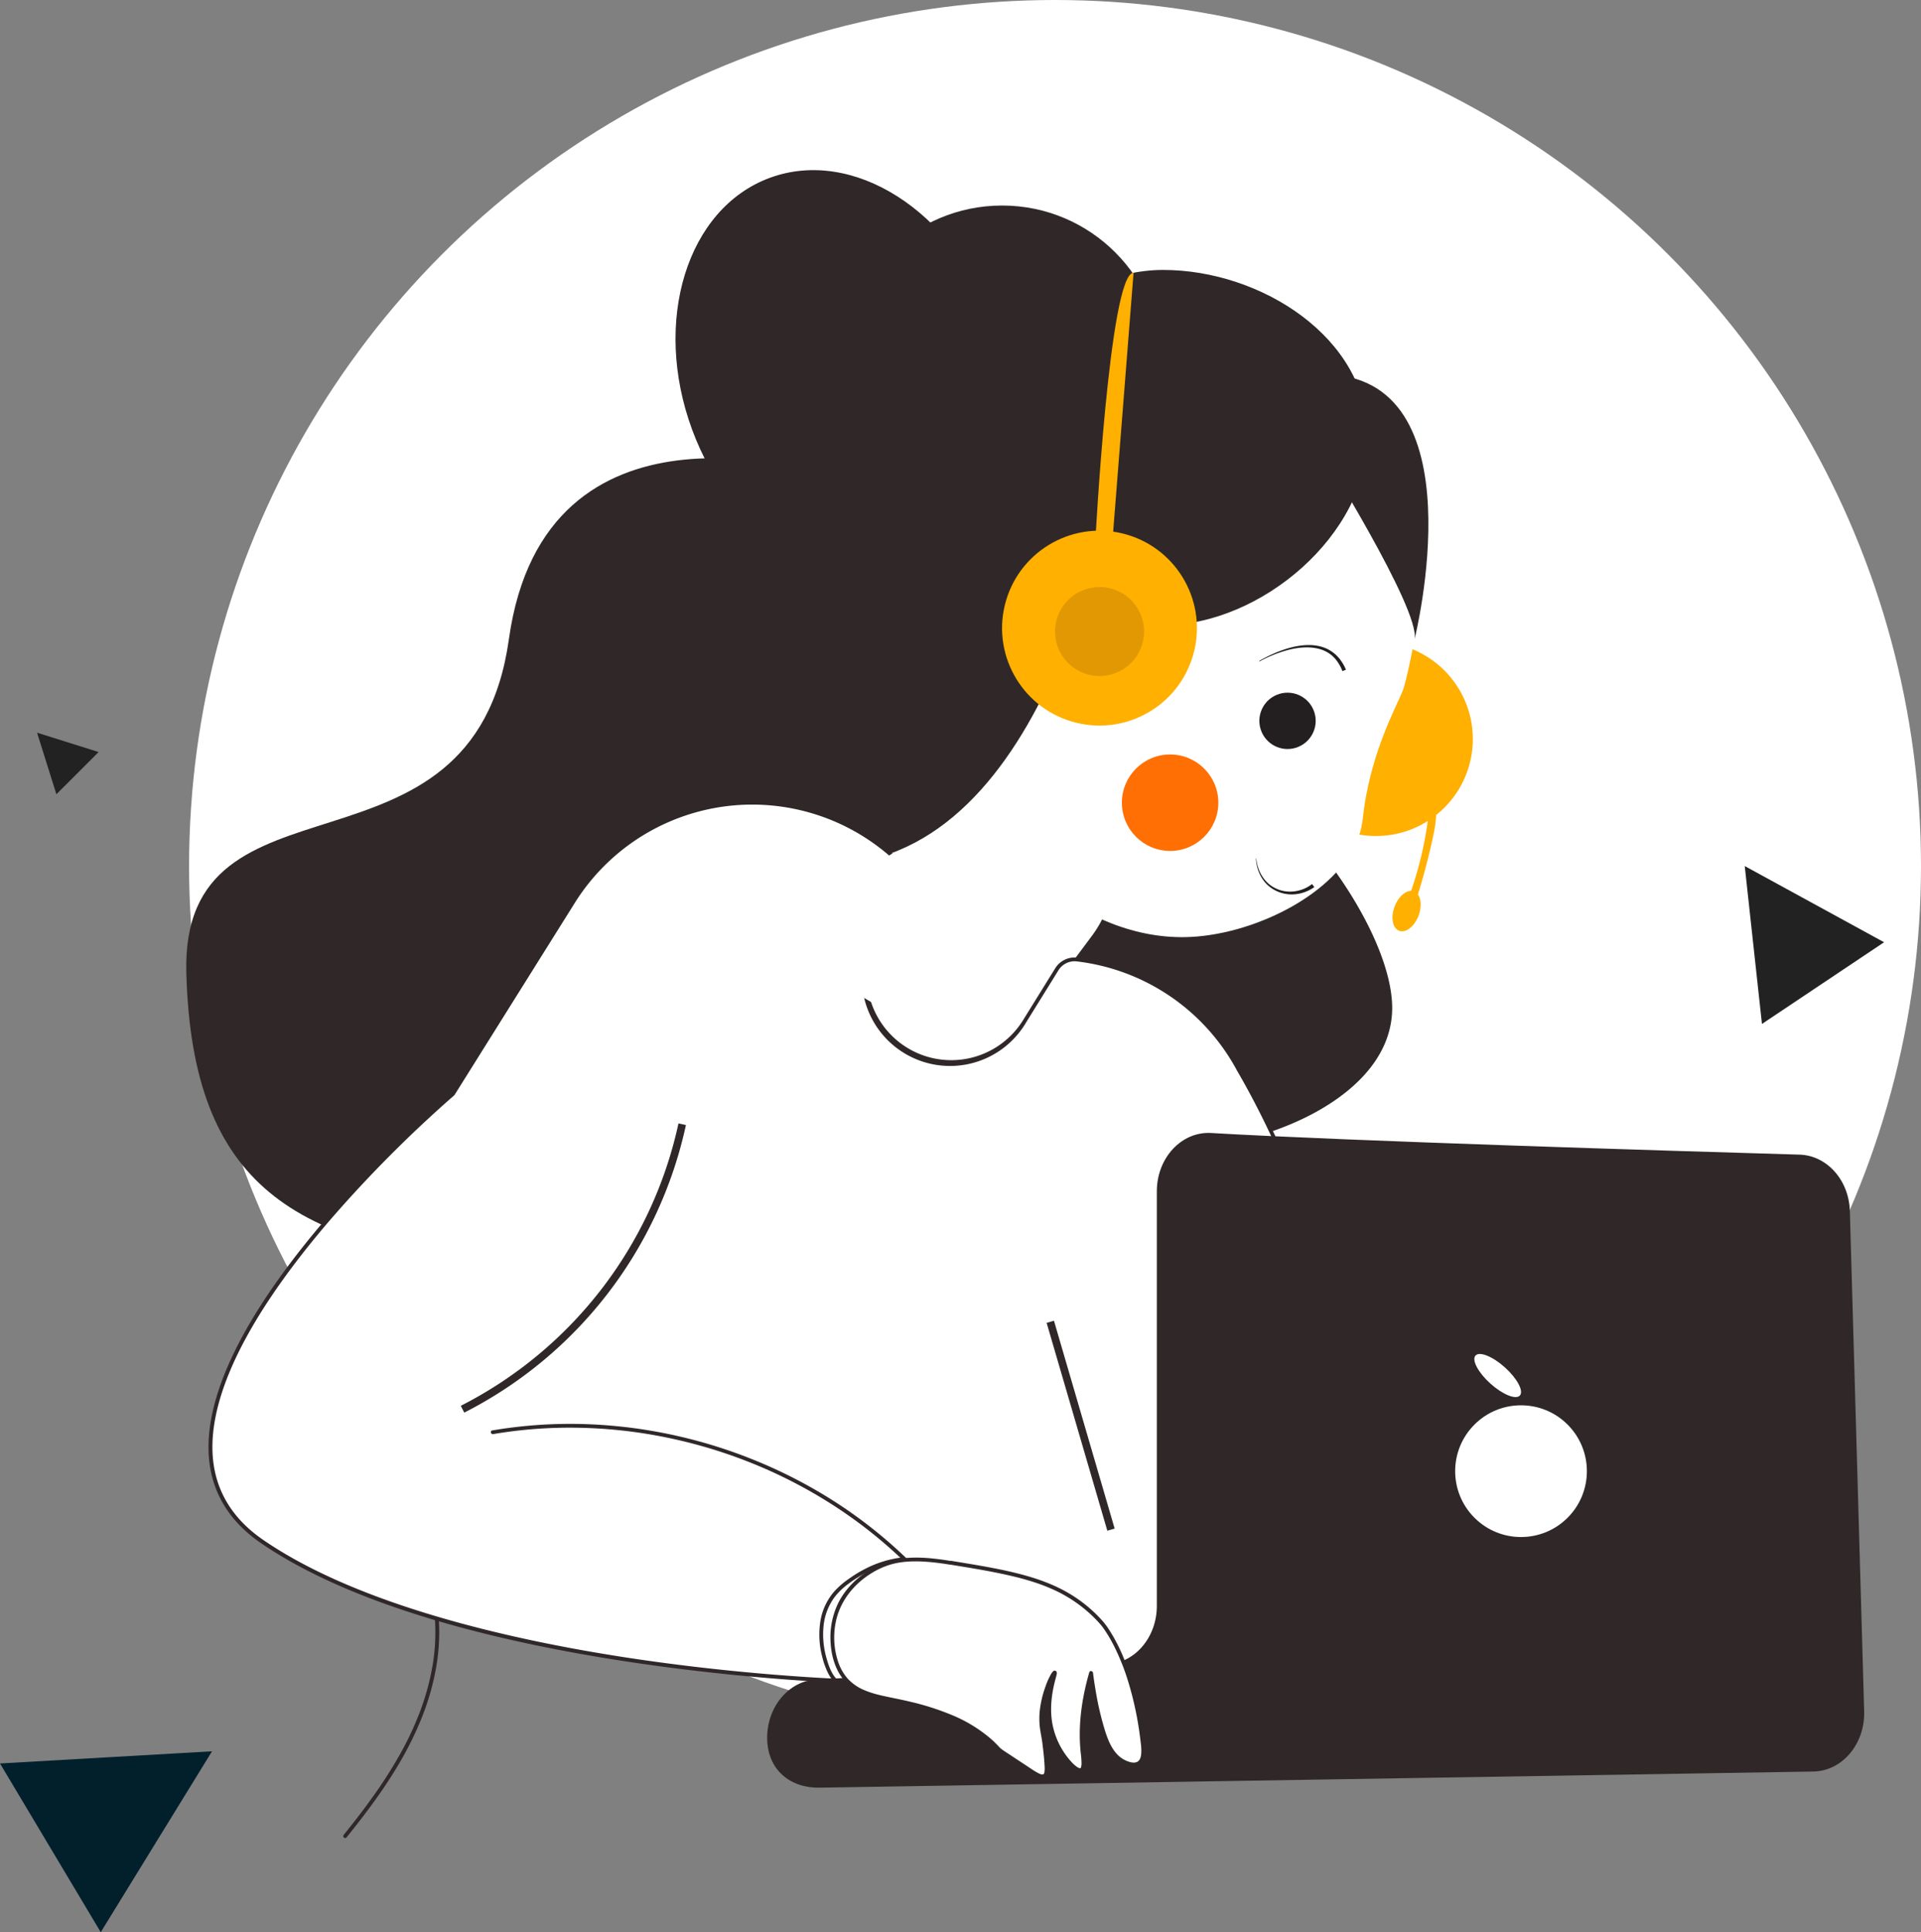
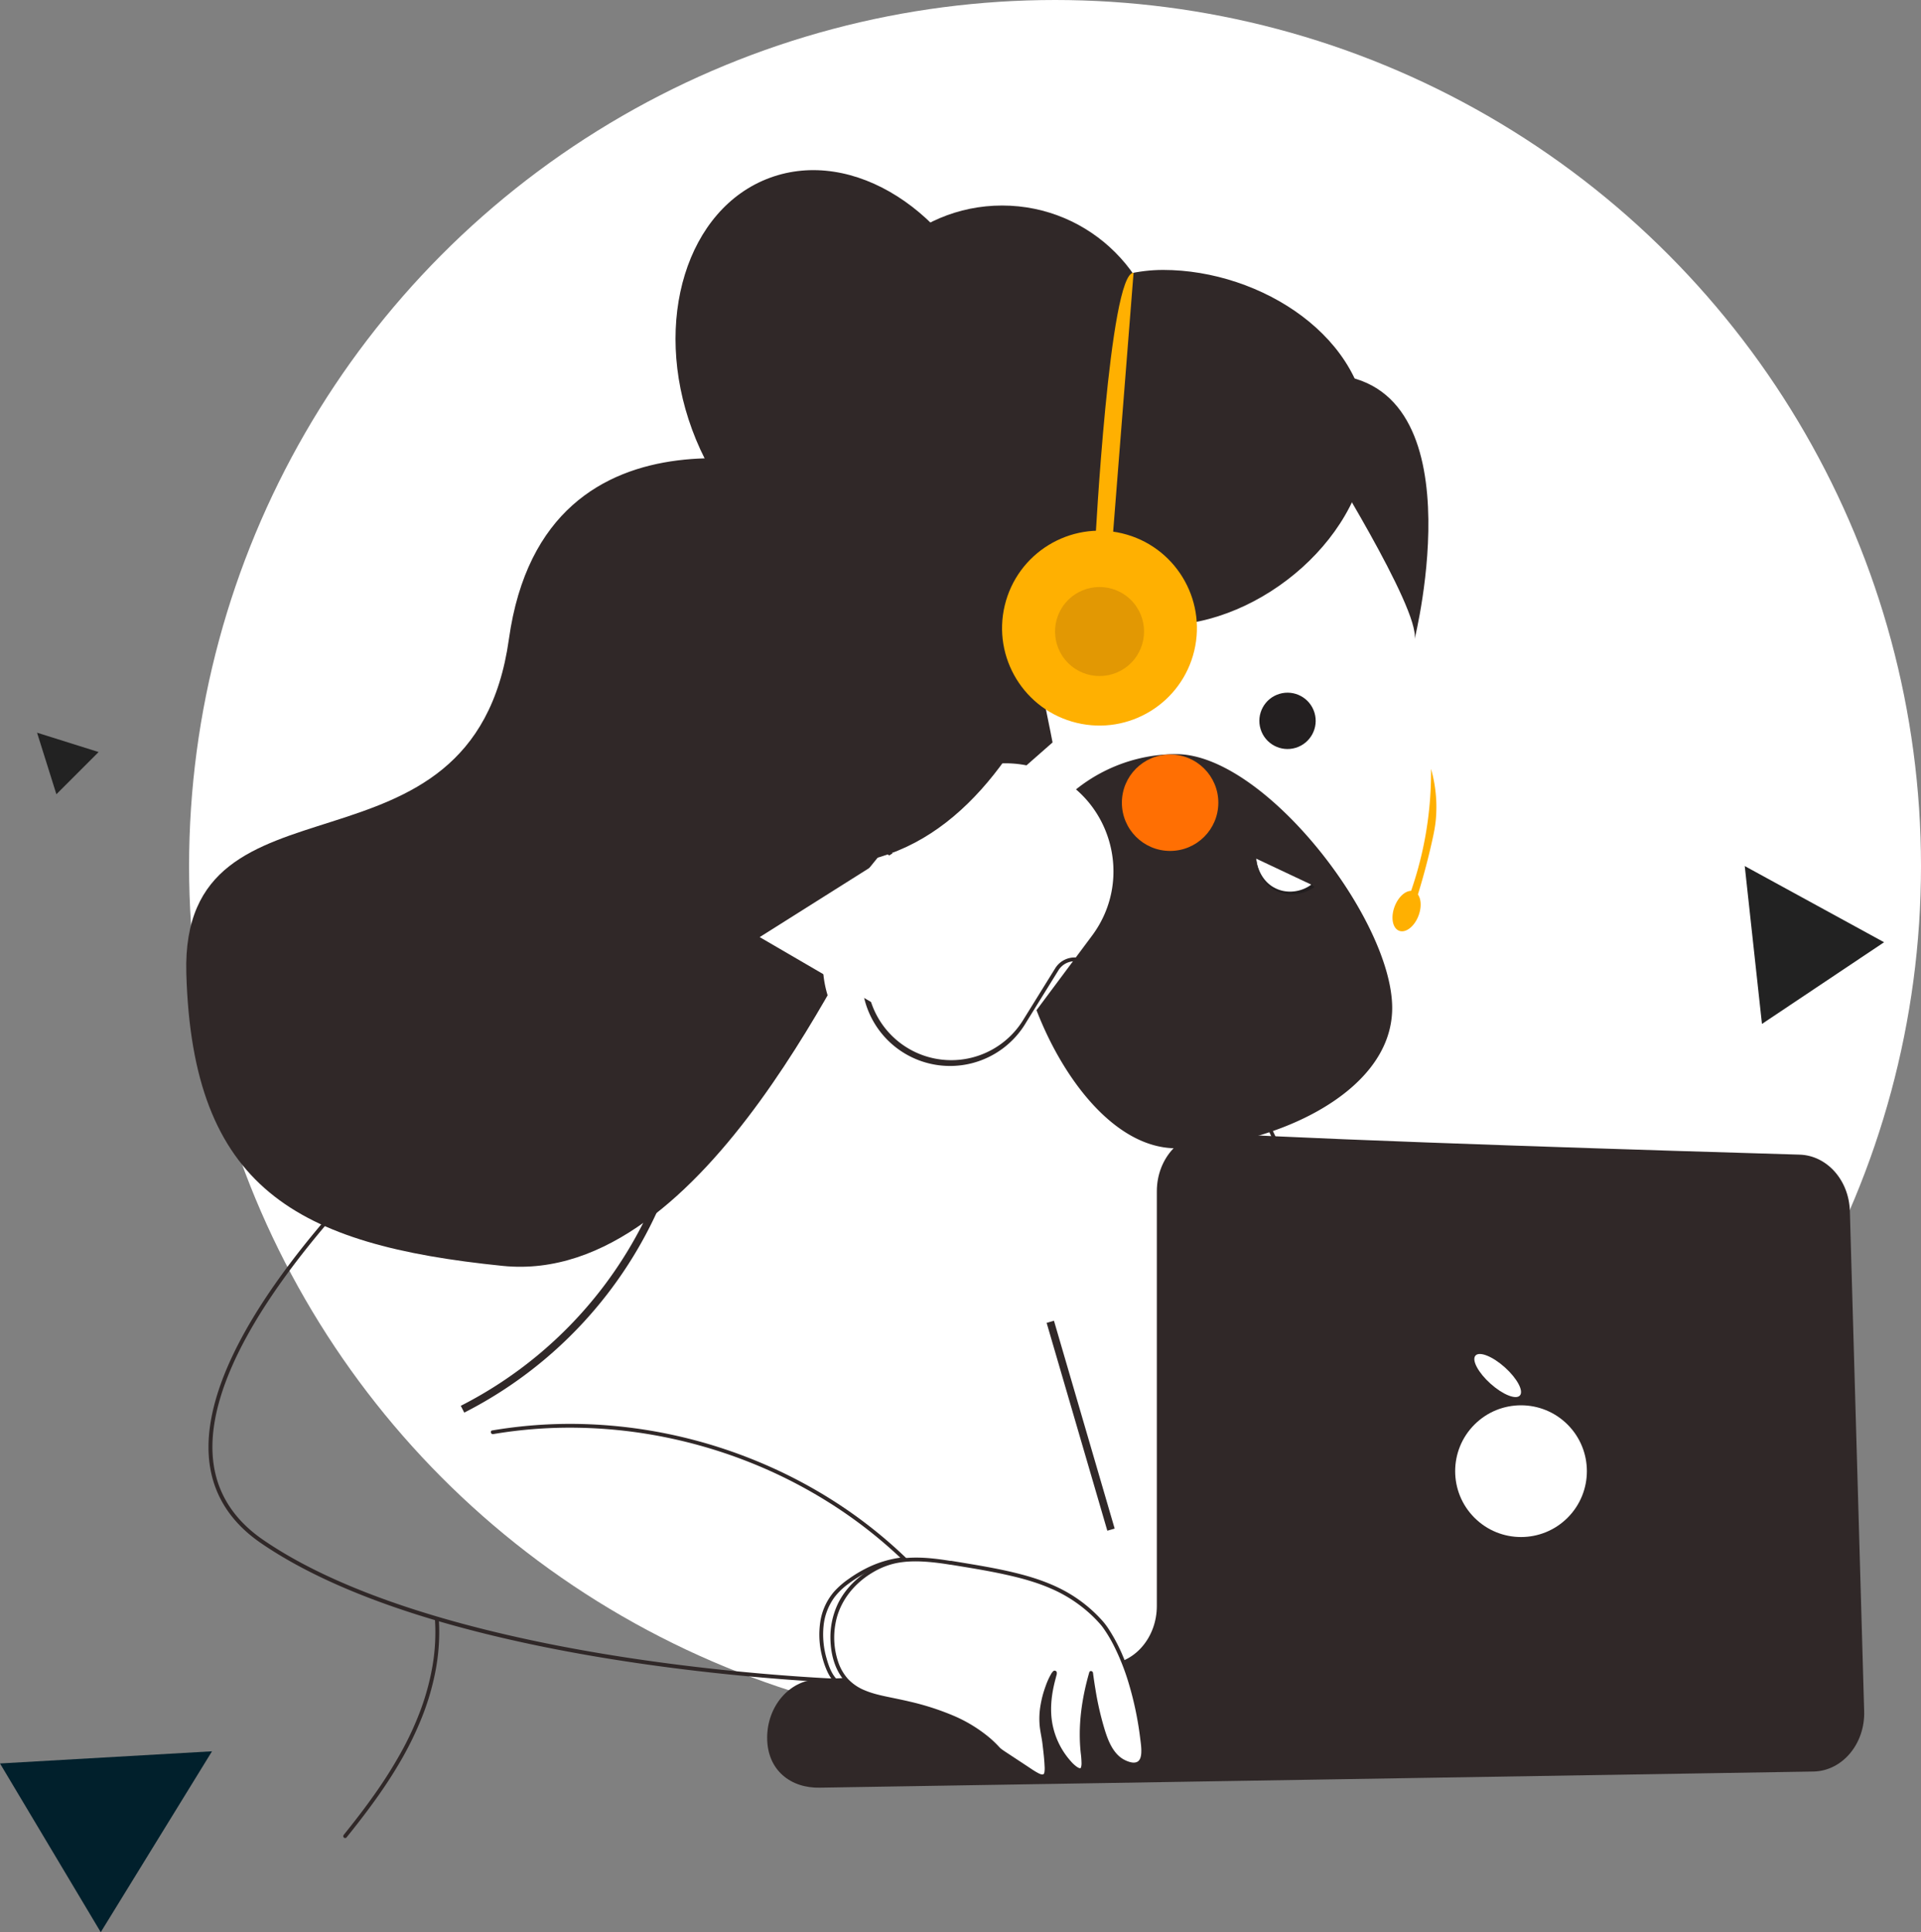
<svg xmlns="http://www.w3.org/2000/svg" viewBox="0 0 1926.88 1937.87">
  <rect x="0" y="0" width="1926.88" height="1937.87" fill="#808080" stroke="none" />
  <defs>
    <style>.cls-1{fill:#fff;}.cls-2{fill:#222;}.cls-3{fill:#01202c;}.cls-4{fill:#ffb001;}.cls-5{fill:#302828;}.cls-6{fill:#231f20;}.cls-7{fill:#ff6f03;}.cls-8{fill:#e29803;}</style>
  </defs>
  <g id="Layer_2" data-name="Layer 2">
    <g id="Layer_1-2" data-name="Layer 1">
      <circle class="cls-1" cx="1058.27" cy="868.61" r="868.61" />
      <polygon class="cls-2" points="1889.85 945.01 1767.35 1026.95 1750.09 868.61 1889.85 945.01" />
      <polygon class="cls-3" points="101.05 1937.87 0 1768.64 212.66 1756.44 101.05 1937.87" />
      <polygon class="cls-2" points="98.9 754.24 56.56 796.57 37.17 734.84 98.9 754.24" />
-       <circle class="cls-4" cx="1380.1" cy="741.24" r="97.24" />
      <path class="cls-5" d="M1396.45,1010.91c0,88.61-128,140.74-216.67,140.74s-160.45-146.22-160.45-234.84a160.46,160.46,0,0,1,160.45-160.45C1268.4,756.36,1396.45,922.29,1396.45,1010.91Z" />
      <path class="cls-5" d="M821.79,475.38S546.41,383.89,510.46,641,180.9,760.23,186.89,976s110.5,272.64,317.4,293.61S858,931,888,898.05s167.78-153.43,167.78-153.43S1009,498.37,973.93,464.52,821.79,475.38,821.79,475.38Z" />
      <path class="cls-1" d="M924.49,805.67l-75,92.62a108.22,108.22,0,0,0,24.07,158.15l4,2.64a108.22,108.22,0,0,0,146.78-25.35l71-95.25c42.9-57.52,19-140.11-48-165.77h0A108.24,108.24,0,0,0,924.49,805.67Z" />
-       <path class="cls-1" d="M1408.32,688.89c-3.19,11.75-24.37,46.45-35.94,99-5.93,26.9-4.37,33.21-7.76,45.6-16,58.61-101.57,102.64-169.81,106.18-110.46,5.72-212.47-92.79-245.88-198-42-132.09,29-260.38,106.27-325.07,19.55-16.36,82.06-67.16,173-68.76,24.5-.43,79.8-1.41,125,31.26C1445.79,446,1430.65,606.55,1408.32,688.89Z" />
      <path class="cls-5" d="M1371.93,437.43c0,98.4-106.85,189.62-205.25,189.62S973.93,562.92,973.93,464.52s94.36-193.79,192.75-193.79S1371.93,339,1371.93,437.43Z" />
      <path class="cls-5" d="M1125.32,429.2S1081.72,789.37,892,856.43,684.29,650.49,684.29,650.49s196.49-102.2,237.15-110.85S1125.32,429.2,1125.32,429.2Z" />
      <ellipse class="cls-5" cx="844.74" cy="375.37" rx="160.45" ry="209.89" transform="translate(-77.67 315.03) rotate(-20.22)" />
      <circle class="cls-5" cx="1005.19" cy="366.58" r="160.45" />
      <path class="cls-4" d="M1410.89,905.85a363.58,363.58,0,0,0,24.52-134.75,139.59,139.59,0,0,1,4.75,51.57c-.55,5.56-1.42,10.92-4.1,22.76-3.37,14.94-8.6,35.67-16.64,60.76h0Z" />
      <path class="cls-5" d="M1324.25,451S1424.6,611,1418.92,641c0,0,66.49-265.6-92-265.6C1150.23,375.37,1324.25,451,1324.25,451Z" />
-       <path class="cls-1" d="M1242.07,1072.18a210.62,210.62,0,0,0-13.29-21.51h0A211.09,211.09,0,0,0,1168,993.23h0a211.07,211.07,0,0,0-87.81-30.92,20.87,20.87,0,0,0-20.12,9.75l-32.33,52.15A86.58,86.58,0,1,1,880.6,933l25.6-41.31a20.89,20.89,0,0,0-3.15-25.94,212.47,212.47,0,0,0-36-28.31h0c-99.2-62.13-230-32.09-292.12,67.11l-120.64,192.6s-377.94,320.67-191.5,448.81S850.11,1686,850.11,1686l54.69-71.68-.25-.07h.29l0,.06s443.66,235.44,458-55.17C1374.51,1322.41,1278.16,1133.89,1242.07,1072.18Z" />
      <path class="cls-5" d="M1207.2,1706.3q-11.65,0-24.09-.92c-38-2.81-81.65-12-129.7-27.4-75.1-24-137.87-55.9-148.06-61.17L851,1688l-1,0c-1,0-101.75-3.21-224-22-71.8-11-136.87-25.25-193.4-42.21-70.75-21.23-128.26-46.87-170.95-76.21-32.87-22.59-50.48-52.72-52.35-89.56-1.73-34.16,10.06-74.49,35-119.89,19.9-36.18,48.21-75.68,84.11-117.38a1281.4,1281.4,0,0,1,124.31-124.82L573.35,903.5a213.86,213.86,0,0,1,294.76-67.71,215.21,215.21,0,0,1,36.28,28.56,22.68,22.68,0,0,1,3.44,28.32L882.22,934a84.67,84.67,0,0,0,143.93,89.22l32.33-52.15a22.86,22.86,0,0,1,22-10.64,213.53,213.53,0,0,1,163.29,110.83c17.57,30,51.1,93.11,78.45,178.21,33.26,103.52,47.58,207.77,42.54,309.84-3,60.79-25.11,103.32-65.72,126.39C1274.9,1699.39,1244.09,1706.29,1207.2,1706.3Zm-299.49-92.59c11.73,6,73.39,37.11,146.92,60.64,47.75,15.27,91.08,24.43,128.79,27.21,46.93,3.46,85.19-3,113.7-19.21,39.39-22.38,60.85-63.85,63.78-123.25,11.51-233-80.42-417.46-120.48-486l0-.05A210.28,210.28,0,0,0,1080,964.22a19,19,0,0,0-18.27,8.85l-32.34,52.15A88.5,88.5,0,1,1,879,932l25.6-41.31a18.88,18.88,0,0,0-2.86-23.57A211.85,211.85,0,0,0,866.07,839a210,210,0,0,0-289.48,66.51L455.8,1098.39l-.23.19a1274.51,1274.51,0,0,0-124.15,124.63c-35.72,41.51-63.87,80.77-83.64,116.72-24.62,44.75-36.25,84.4-34.55,117.82,1.81,35.59,18.86,64.73,50.69,86.6,96,66,250.23,100.47,362.71,117.79,115.56,17.78,211.86,21.57,222.56,21.95l52.36-68.62L888.66,1612l19.44.47-.39.68.35.1Z" />
      <polygon class="cls-1" points="762.01 939.86 895.76 855.53 913.75 865.26 896.7 1018.31 762.01 939.86" />
      <path class="cls-4" d="M1422.91,918.28c-4.1,10.92-12.8,17.74-19.45,15.25s-8.7-13.37-4.6-24.28,12.81-17.75,19.45-15.25S1427,907.36,1422.91,918.28Z" />
      <circle class="cls-6" cx="1291.46" cy="723.01" r="28.25" transform="translate(-154.07 405.1) rotate(-16.84)" />
      <circle class="cls-7" cx="1173.69" cy="805.06" r="48.37" />
-       <path class="cls-6" d="M1263.06,662.9c23-13.33,60.5-26.92,80.56-2.22a46.65,46.65,0,0,1,6.46,11l-3.55,1.44a43,43,0,0,0-5.61-10.33c-12.65-17.35-36.91-15.1-55.12-9.07a129.87,129.87,0,0,0-22.45,9.68l-.29-.49Z" />
      <path class="cls-1" d="M1260,861.15c0,1.31,1.07,20.13,17.29,29.7,12.25,7.24,28.08,6.2,40-2.69" />
      <path class="cls-6" d="M1260.12,861.14c1.09,11.94,7.57,23.7,18.39,29.28,11.82,6.4,27.15,4.48,37.54-3.79l2.3,3.07a39.65,39.65,0,0,1-18.91,7.13,35.83,35.83,0,0,1-27.93-9.15c-7.27-6.82-11.26-16.7-11.73-26.53Z" />
      <path class="cls-5" d="M465.68,1416.76l-3.48-6.82a416.81,416.81,0,0,0,218.35-283.22l7.48,1.62a424.39,424.39,0,0,1-222.35,288.42Z" />
      <rect class="cls-5" x="1080.08" y="1321.37" width="7.66" height="217.15" transform="translate(-357.36 361.14) rotate(-16.28)" />
      <path class="cls-5" d="M494.77,1438.3a461.44,461.44,0,0,1,86.88-6.33,483.6,483.6,0,0,1,86.59,9.68,495.74,495.74,0,0,1,83.15,24.7,485.43,485.43,0,0,1,77.59,39,464.37,464.37,0,0,1,69.44,52.61q4,3.64,7.85,7.39c1.77,1.71,4.48-1,2.7-2.71a467.84,467.84,0,0,0-68.7-54.64,488.39,488.39,0,0,0-77.59-41.13,497.16,497.16,0,0,0-83.52-26.77,491.41,491.41,0,0,0-87.08-11.61,468.41,468.41,0,0,0-87.36,4.41q-5.49.8-11,1.73c-2.42.41-1.39,4.1,1,3.69Z" />
      <path class="cls-5" d="M1160.38,1610.64V1194.77c0-33.5,24.84-60.17,54.44-58.45,139.29,8.1,466.48,18.08,590.29,21.71,27.34.8,49.41,25.48,50.41,56.36l14.35,501.67c1.06,32.64-21.73,60-50.63,60.67l-996.8,16.19c-29,.72-52.93-17.26-52.93-50.09h0c0-31.27,21.76-57,49.41-58.47L1111,1669.11C1138.63,1667.66,1160.38,1641.91,1160.38,1610.64Z" />
      <circle class="cls-1" cx="1525.68" cy="1475.48" r="66.06" transform="translate(-596.46 1510.98) rotate(-45)" />
      <path class="cls-5" d="M436.24,1623.57a198.53,198.53,0,0,1-2.35,46.83A249.26,249.26,0,0,1,421.52,1716a312.75,312.75,0,0,1-19.86,42.6,450.76,450.76,0,0,1-25,39.64c-8.94,12.75-18.4,25.12-28.1,37.3-1.23,1.55-2.47,3.09-3.71,4.64a2,2,0,0,0,0,2.7,1.92,1.92,0,0,0,2.7,0c10-12.38,19.72-24.94,29-37.86s17.87-26,25.74-39.67a330.67,330.67,0,0,0,20.81-42.74,255.15,255.15,0,0,0,13.53-45.7,206.29,206.29,0,0,0,3.81-47.37q-.12-3-.33-6c-.18-2.45-4-2.47-3.83,0Z" />
      <path class="cls-1" d="M953.72,1567.38c68.37,11.19,114.88,18.8,151.88,61,0,0,31.42,35.83,40.73,121.71,1,8.87.09,15.41-3.93,18.16-5,3.4-12.86-.3-14.61-1.12-9.74-4.57-14.71-14-18.55-23.14,0,0-9-21.61-14.8-66.2h0c-10.11,34.87-10.48,60.83-8.64,78.71.72,7,2.23,17.07-1.3,18.62-5.09,2.22-19.48-13.85-26.54-31.28-13.43-33.2,1.91-65.93,0-66.38s-18.09,31.64-12.27,59.38c1.39,6.63,2,12.53,3.19,24.33,1.47,14.31,1.14,18.37-1.23,19.84-3.08,1.9-8.23-1.42-16-6.56-18.78-12.41-28.37-18.41-29.81-20-26.28-29.32-66.43-41.5-105-49.37-14.27-2.91-29.12-5.62-41-14-19.25-13.61-24.18-43.22-18.93-66.64,7.62-33.95,37.51-49.2,42.91-51.95C897.23,1563.56,916.72,1561.33,953.72,1567.38Z" />
      <path class="cls-5" d="M953.21,1569.23c18.7,3.06,37.45,6,56,10.13,15.64,3.46,31.22,7.75,45.89,14.27a140.31,140.31,0,0,1,38.09,24.7,126.37,126.37,0,0,1,11.29,11.62c.31.37.6.74.9,1.12l.07.09.39.52c.29.39.58.78.86,1.18a138.63,138.63,0,0,1,11.11,18.75,230.69,230.69,0,0,1,14.19,36.05,331.77,331.77,0,0,1,11.62,55.27c.65,5.15,1.48,10.42,1.11,15.62-.22,3-1,6.92-4,8.45-3.23,1.66-7.47.36-10.61-.94a27.16,27.16,0,0,1-9.26-6.3c-6.26-6.5-9.71-15.32-12.41-23.82a302.57,302.57,0,0,1-9.71-42q-1.34-8-2.39-16.12c-.26-2-3.11-2.75-3.76-.51-7.56,26.21-11.49,53.64-8.53,80.88a87.51,87.51,0,0,1,.77,10.1,14.51,14.51,0,0,1-.39,3.77,4.62,4.62,0,0,1-.43,1.06c-.15.28-.15.23-.38.3.19-.06-.22,0-.56,0,.32,0-.46-.13-.62-.19a10.79,10.79,0,0,1-2.41-1.31,33.75,33.75,0,0,1-5.88-5.45,77.63,77.63,0,0,1-19.28-42.43c-1.51-13,.19-26,3.45-38.59.43-1.66.89-3.31,1.3-5a7,7,0,0,0,.36-3.3,2.19,2.19,0,0,0-3.69-.91,10.74,10.74,0,0,0-1.9,2.54,70.08,70.08,0,0,0-5.56,12.26,105.13,105.13,0,0,0-5,18.53,78.35,78.35,0,0,0-.91,22c.66,5.88,2.06,11.64,2.75,17.52.87,7.4,1.79,14.85,2.11,22.3a27,27,0,0,1-.19,6.09c-.08.34-.16.67-.27,1,0,.09-.15.34,0,0-.06.12-.13.24-.19.37a1.85,1.85,0,0,1-.21.33c.28-.39.1-.15,0,0a1,1,0,0,1-.21.21c-.27.18.38-.17-.09,0-1.65.8-3.94-.4-5.56-1.26-3.48-1.84-6.74-4.12-10-6.29-6.05-4-12.14-8-18.2-12-3-2-6.09-3.9-8.95-6.09.41.31-.41-.34-.57-.49-1-1-1.88-2-2.84-3q-3.78-3.92-7.92-7.44a144.69,144.69,0,0,0-37.26-22.54,264.27,264.27,0,0,0-42.67-13.65c-7.41-1.77-14.88-3.25-22.34-4.81-7.81-1.63-15.69-3.45-23.06-6.6a47.2,47.2,0,0,1-17.06-11.77,49.29,49.29,0,0,1-9.35-16.36,77,77,0,0,1-2.79-38.84c3.91-21.79,18.17-39.68,36.89-50.92a78,78,0,0,1,19.57-8.54c11.39-3.09,23.33-3.25,35-2.41,7.92.58,15.78,1.63,23.61,2.91,2.41.39,3.45-3.3,1-3.7-24.86-4-51.5-6.7-74.78,5-16,8-30.1,20.58-38.27,36.6a78.38,78.38,0,0,0-8,39.18c.6,13.14,4.15,26.7,12.28,37.25,9.4,12.22,24.21,17.49,38.75,20.82,7.71,1.76,15.49,3.17,23.2,4.93,7.39,1.68,14.74,3.55,22,5.71,14.51,4.32,28.75,9.81,41.89,17.41A126.86,126.86,0,0,1,989.4,1745q4.25,3.59,8.12,7.56a44.12,44.12,0,0,0,3.94,4c2.88,2.29,6,4.24,9.1,6.26,6,4,12.11,7.93,18.14,11.91,3.4,2.24,6.75,4.6,10.35,6.52,2.28,1.22,4.94,2.49,7.6,2.07,3.61-.57,4.71-3.9,5-7.09a52.6,52.6,0,0,0-.17-8.23c-.31-4.17-.76-8.33-1.2-12.49-.63-6.09-1.28-12.2-2.48-18.21-2.81-14.09-.86-28.45,3.61-42a79.75,79.75,0,0,1,5.6-13.39c.35-.63.7-1.25,1.09-1.84.15-.23.3-.46.46-.68s.29-.34,0,0c.08-.1.2-.21.27-.31.25-.41-.19,0,0,0-1.28.36-1.75-.24-2.48-1-.57-.6.25-.33-.06,0-.11.1,0-.07,0-.22,0,.16,0,.32-.08.47-.81,3.72-1.93,7.37-2.77,11.08a117.24,117.24,0,0,0-2.8,19.72,83,83,0,0,0,11.46,47.08,70.31,70.31,0,0,0,12.9,16.41c2.57,2.31,7.23,6.2,10.89,3.86,2.18-1.39,2.6-4.36,2.76-6.72a58.88,58.88,0,0,0-.53-9.93c-.58-5.4-1-10.79-1.18-16.22a195.79,195.79,0,0,1,3.44-40.5c1.56-8.39,3.58-16.69,5.94-24.89l-3.76-.5a368.42,368.42,0,0,0,10.31,52.76,112.05,112.05,0,0,0,8,21.45c4.05,7.77,9.78,14.29,18,17.67,3.55,1.46,7.63,2.48,11.45,1.56s6.21-3.86,7.33-7.43c1.38-4.37,1.1-9.22.62-13.71-.58-5.58-1.32-11.15-2.16-16.7-1.49-9.92-3.38-19.78-5.74-29.54a268.1,268.1,0,0,0-14.5-43.93,169.48,169.48,0,0,0-13.11-24.91,73.43,73.43,0,0,0-6.63-9,141.72,141.72,0,0,0-37.43-29.94c-14.11-7.76-29.42-13.11-45-17.18-18-4.71-36.29-7.88-54.59-10.93-5-.83-9.93-1.64-14.89-2.46C951.81,1565.14,950.78,1568.83,953.21,1569.23Z" />
      <path class="cls-1" d="M1509.55,1371.46c12.29,11.06,19,23.65,15,28.13s-17.26-.86-29.55-11.91-19-23.65-15-28.13S1497.26,1360.4,1509.55,1371.46Z" />
      <circle class="cls-4" cx="1102.91" cy="630.02" r="97.72" transform="translate(233.1 1555.64) rotate(-76.52)" />
      <circle class="cls-8" cx="1102.91" cy="633.38" r="44.64" transform="translate(-124.83 965.39) rotate(-45)" />
      <path class="cls-4" d="M1098.58,544.78s14.21-271.21,38.45-271.21l-21.37,271.21Z" />
      <path class="cls-5" d="M904.45,1562.06a108.86,108.86,0,0,0-36.51,11.34,130.85,130.85,0,0,0-16.31,9.92,86,86,0,0,0-14.77,12.76,60,60,0,0,0-14.08,30.62,87.15,87.15,0,0,0,1.79,34.33,83.44,83.44,0,0,0,5.55,16c2.39,5,5.65,9.76,10.26,13a20.76,20.76,0,0,0,3.54,2,2,2,0,0,0,2.62-.69,1.92,1.92,0,0,0-.68-2.62c-9.79-4.23-14-15.67-16.67-25.18a85.88,85.88,0,0,1-3.14-32.47,58.35,58.35,0,0,1,11.16-29.37A68.3,68.3,0,0,1,850.3,1589a132.57,132.57,0,0,1,15.47-10.11A107.89,107.89,0,0,1,900,1566.53c1.47-.25,2.94-.46,4.41-.64a2,2,0,0,0,1.92-1.91,1.93,1.93,0,0,0-1.92-1.92Z" />
    </g>
  </g>
</svg>